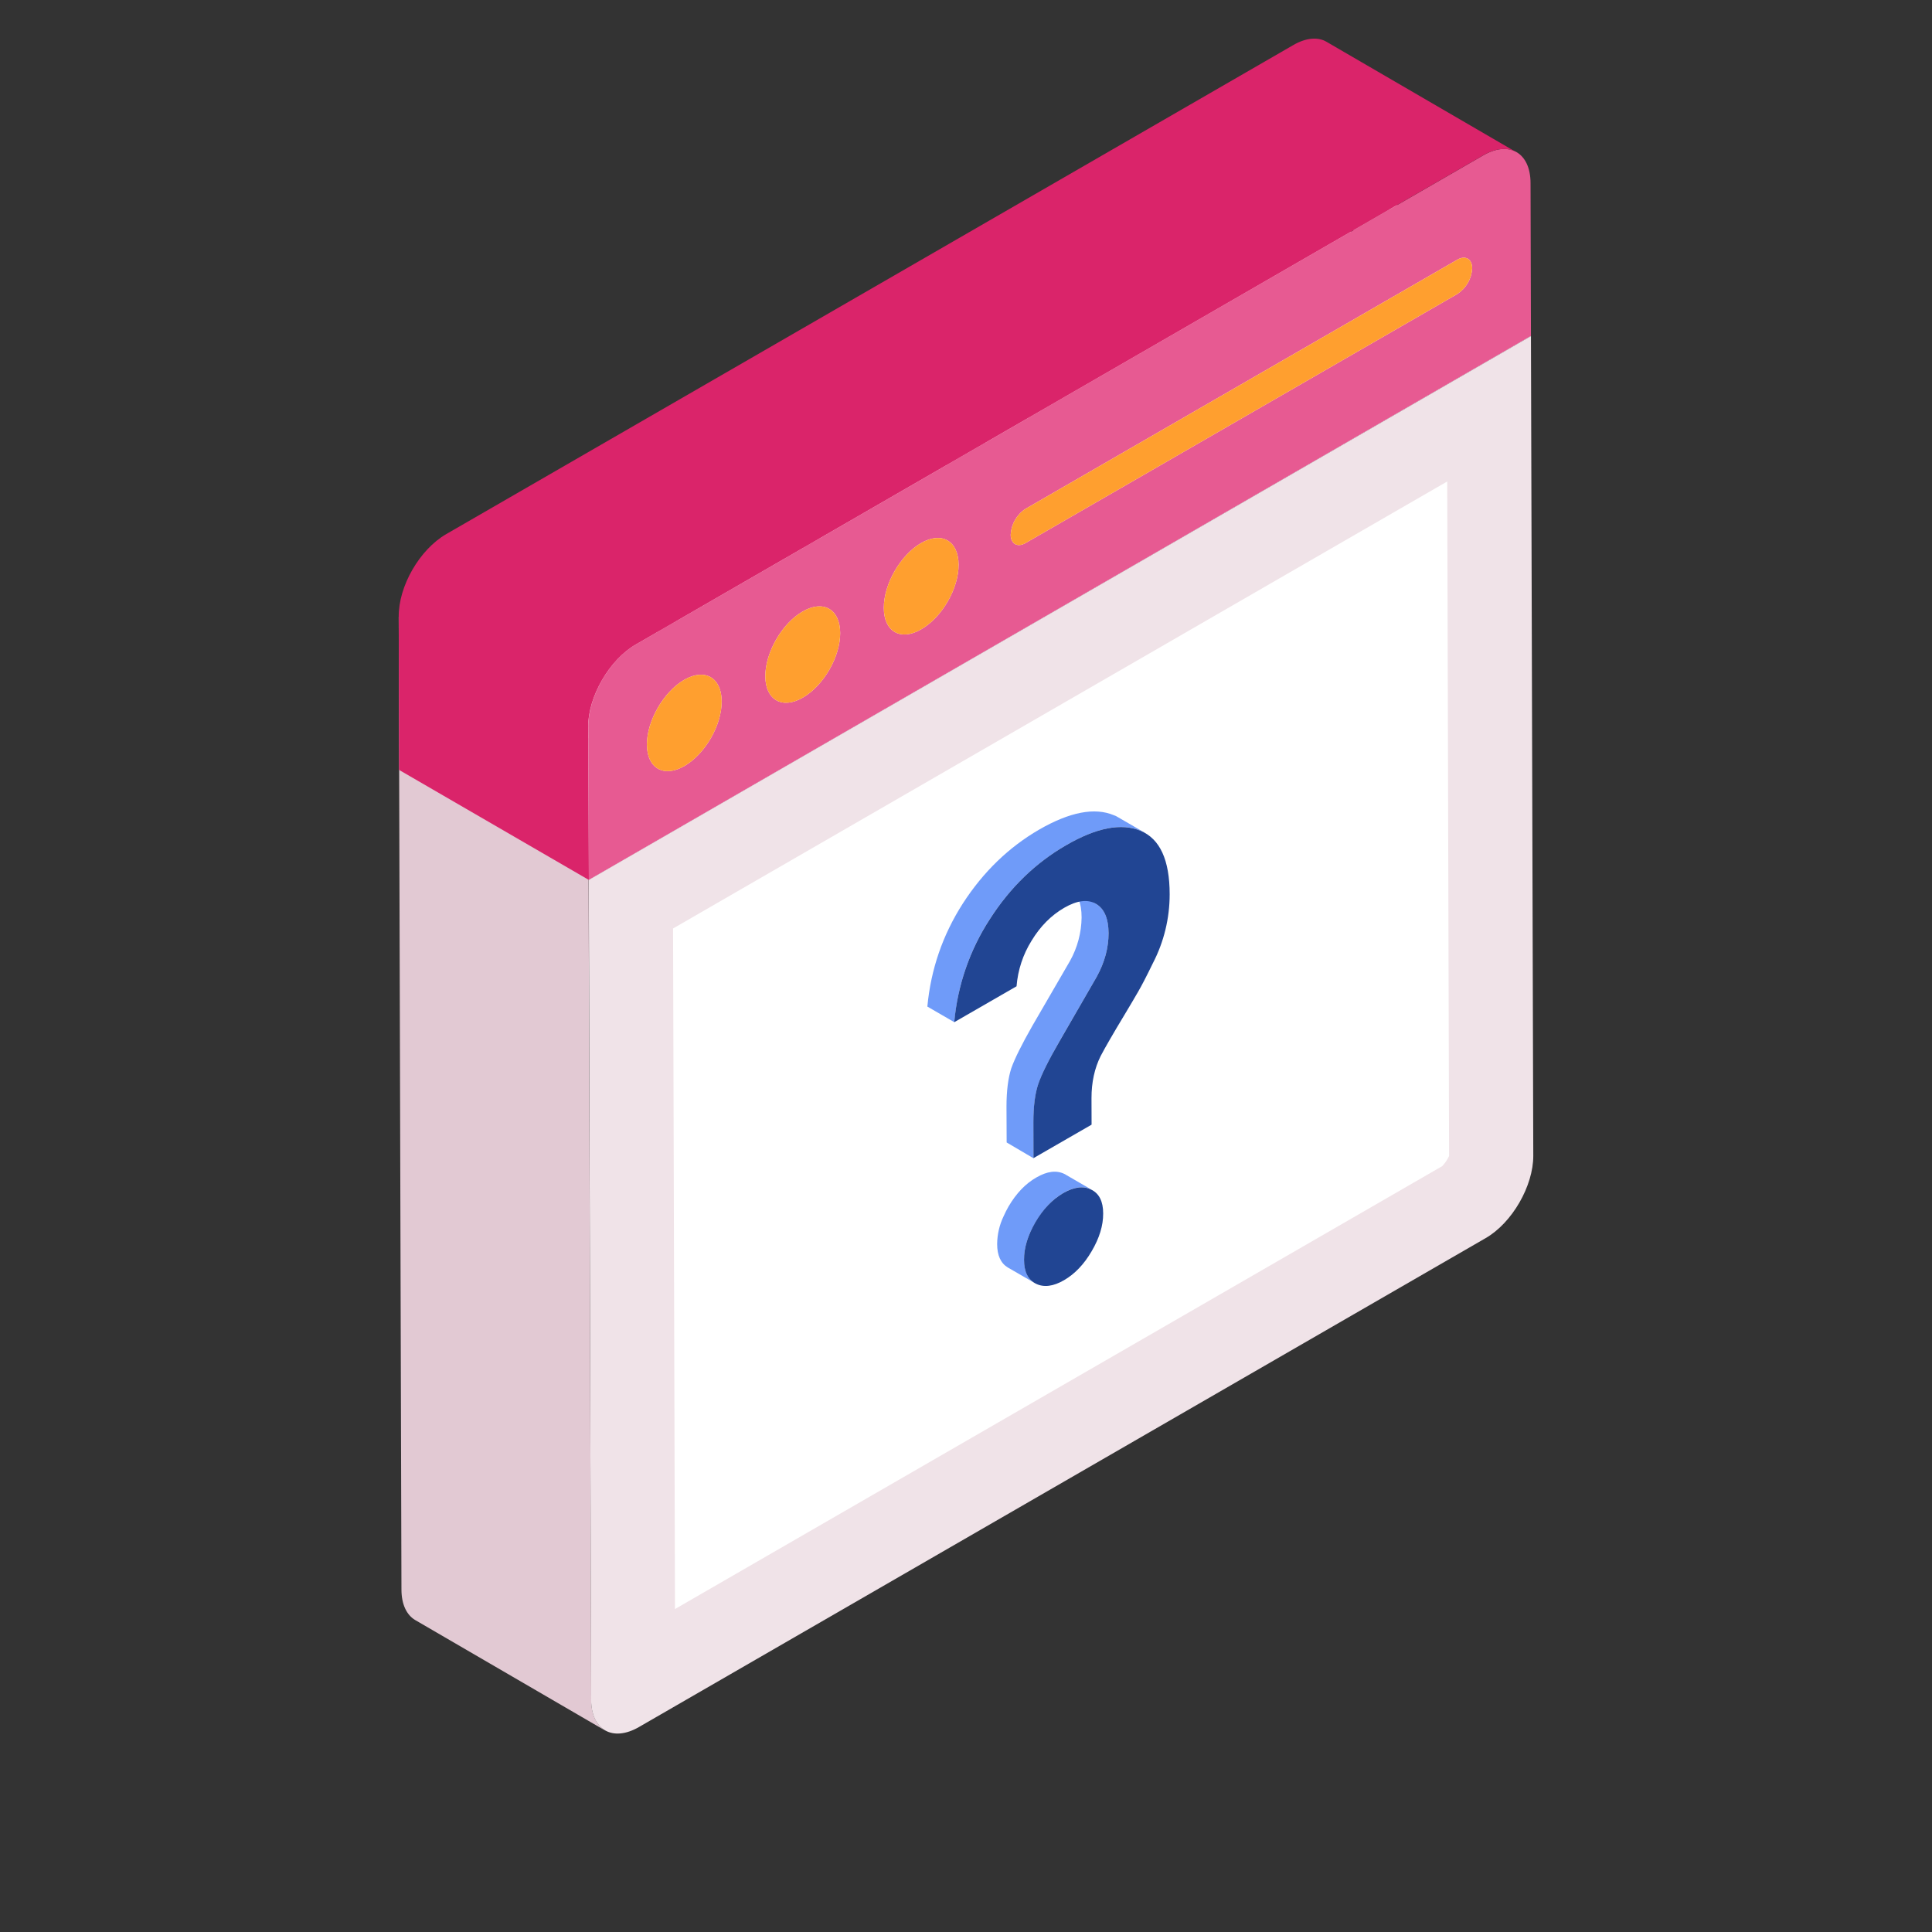
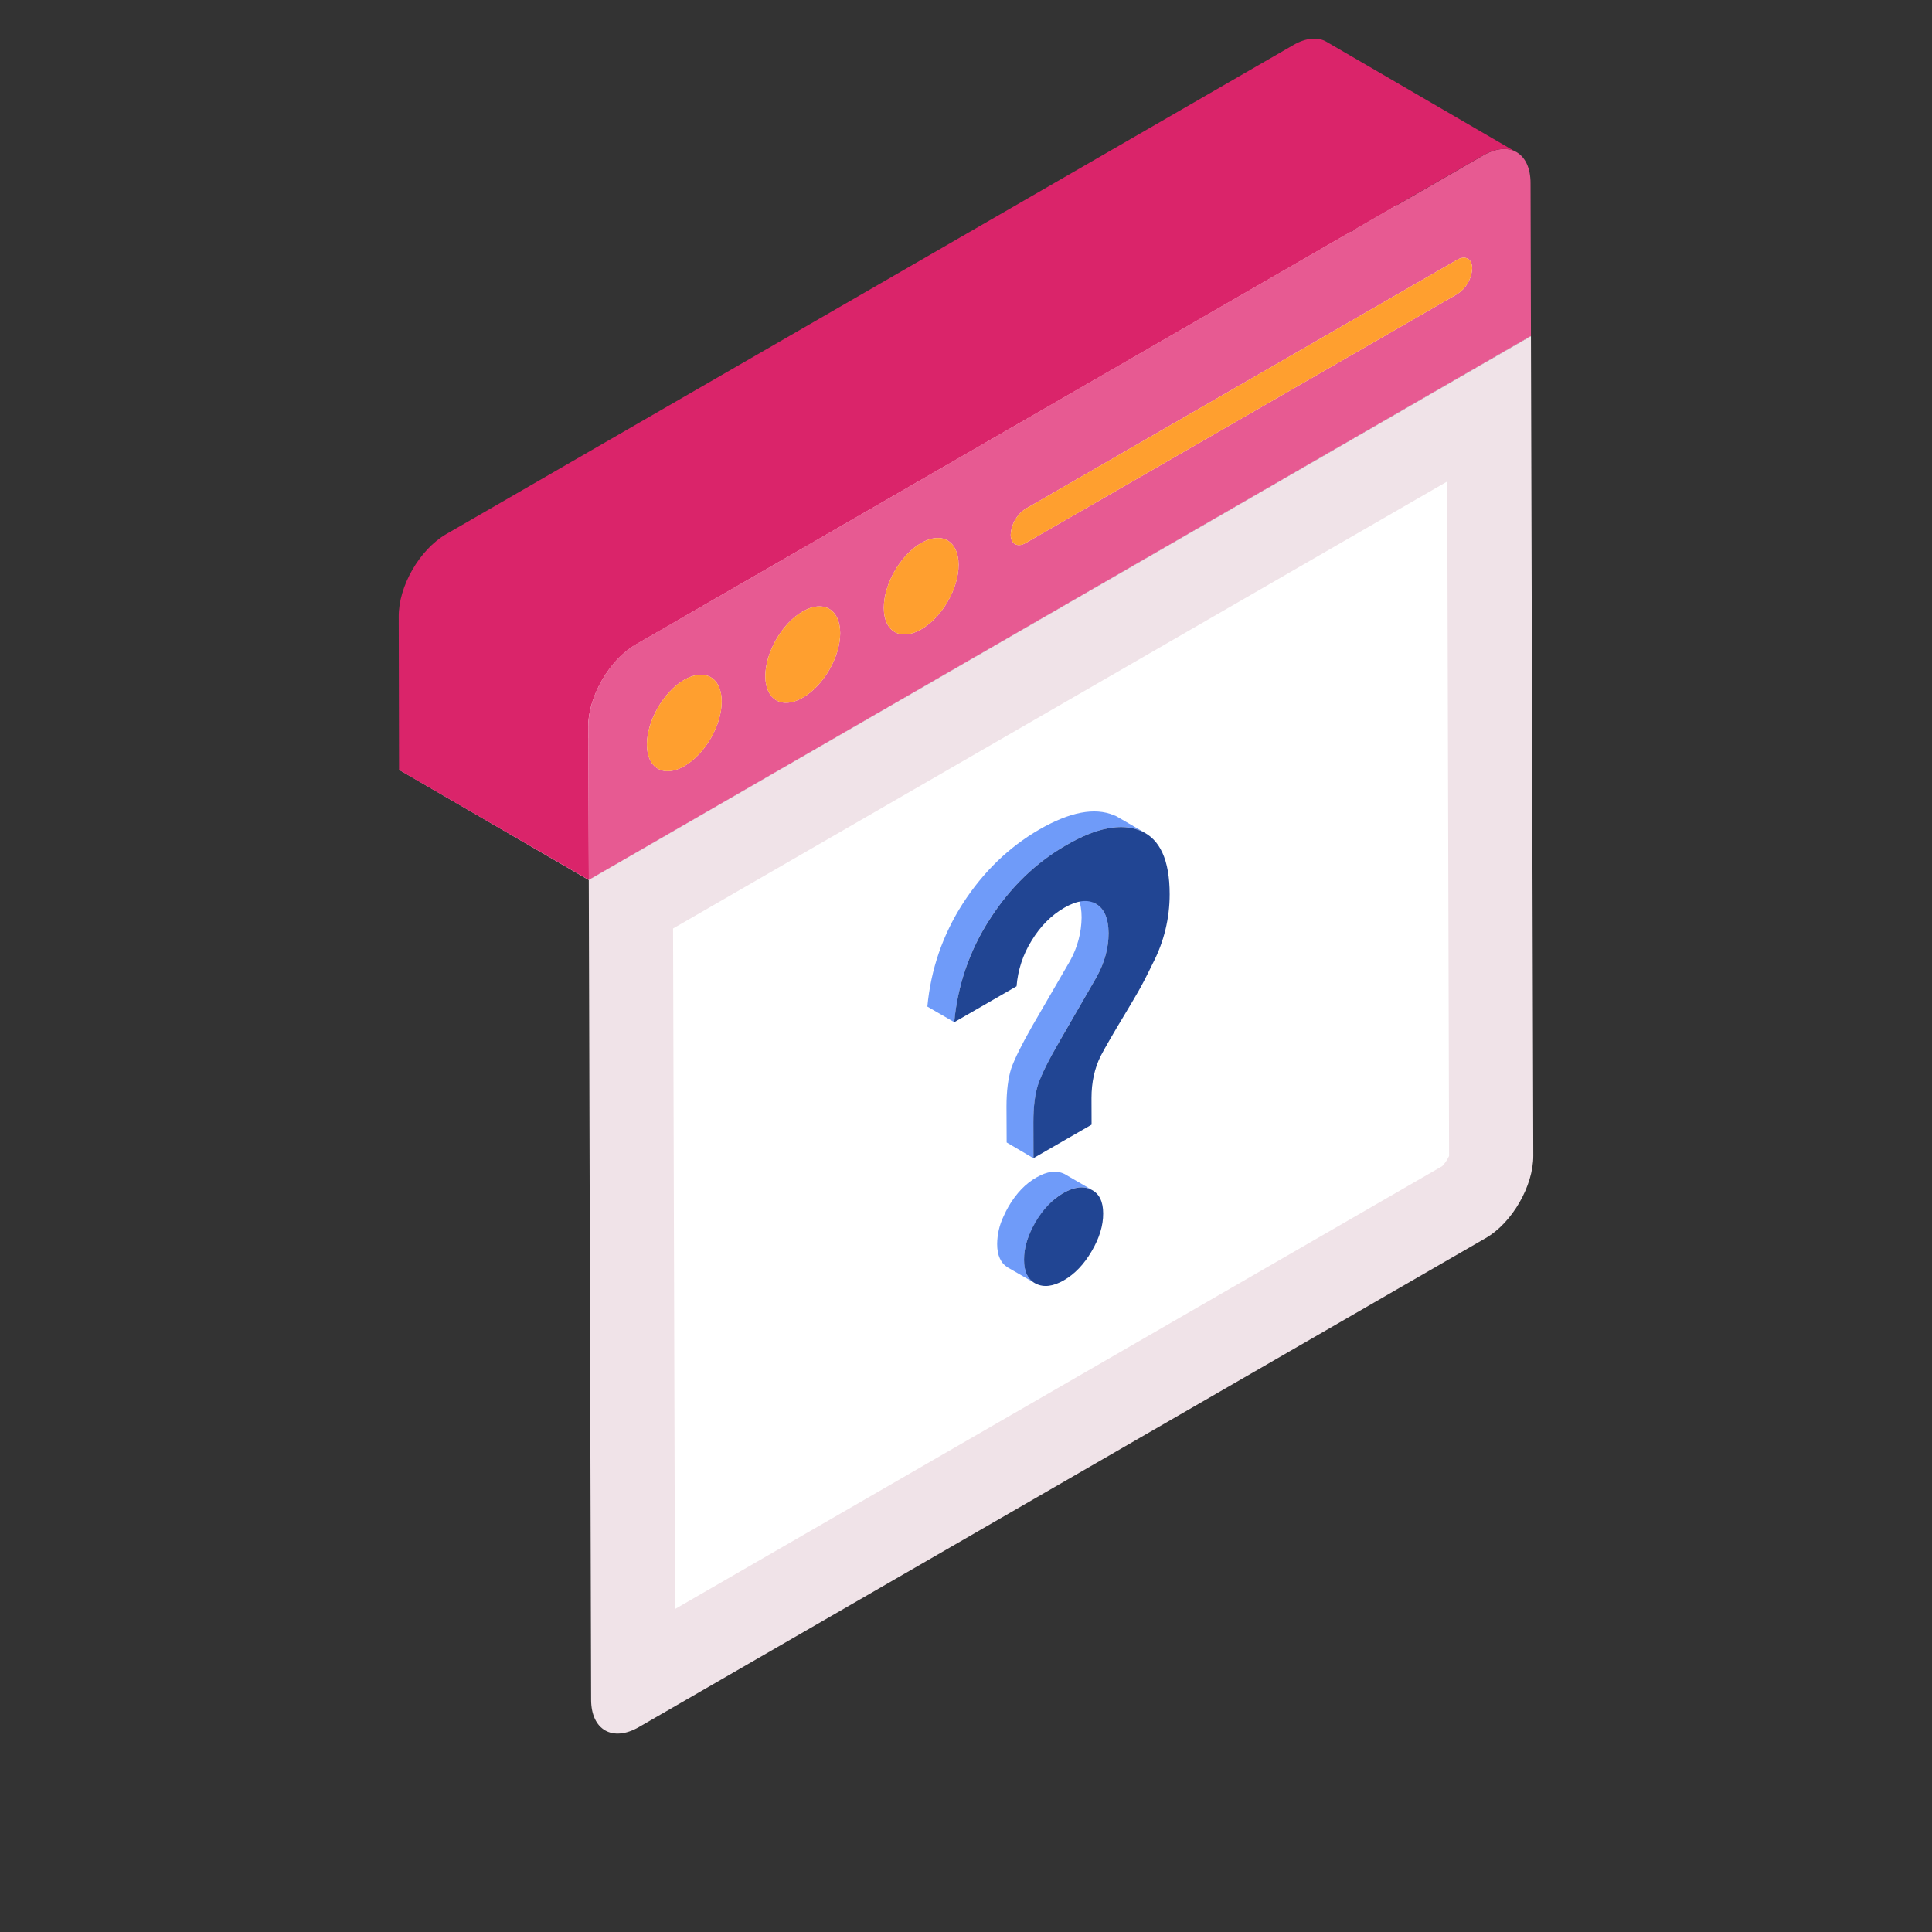
<svg xmlns="http://www.w3.org/2000/svg" width="24" height="24" viewBox="0 0 24 24" fill="none">
  <rect x="0" y="0" width="24" height="24" fill="#333333" stroke="none" />
  <g id="search">
    <path id="Vector" d="M7.314 10.932L4.957 9.562L16.66 2.805L19.017 4.175L7.314 10.932Z" fill="#FBDEEA" />
    <path id="Vector_2" d="M15.953 1.737L18.309 3.106C18.35 3.13 18.375 3.18 18.375 3.252C18.376 3.393 18.275 3.568 18.152 3.639L15.796 2.269C15.918 2.199 16.02 2.024 16.019 1.882C16.019 1.81 15.994 1.76 15.953 1.737ZM13.513 6.24L11.156 4.87C11.197 4.894 11.254 4.891 11.316 4.856L13.672 6.225C13.61 6.261 13.554 6.263 13.513 6.24Z" fill="#E2C9D3" />
    <path id="Vector_3" d="M13.514 6.24L11.157 4.871C11.117 4.847 11.092 4.798 11.092 4.728C11.091 4.584 11.193 4.409 11.315 4.338L13.672 5.708C13.549 5.778 13.448 5.953 13.448 6.097C13.448 6.167 13.474 6.217 13.514 6.24Z" fill="white" />
    <path id="Vector_4" d="M9.738 6.161L10.013 6.321L10.305 6.49L12.095 7.53C11.938 7.621 11.797 7.629 11.695 7.57L9.338 6.2C9.44 6.259 9.581 6.251 9.738 6.161Z" fill="#E2C9D3" />
    <path id="Vector_5" d="M10.304 5.183C10.304 5.004 10.241 4.877 10.138 4.817L12.495 6.187C12.597 6.246 12.66 6.373 12.661 6.552C12.662 6.91 12.411 7.347 12.094 7.53L9.737 6.161C10.055 5.978 10.306 5.542 10.304 5.183Z" fill="#E2C9D3" />
    <path id="Vector_6" d="M11.694 7.57L9.338 6.2C9.236 6.141 9.173 6.015 9.173 5.835C9.171 5.477 9.421 5.038 9.734 4.858L12.09 6.227C11.778 6.407 11.528 6.846 11.529 7.205C11.53 7.384 11.592 7.51 11.694 7.57Z" fill="white" />
    <path id="Vector_7" d="M7.95 7.193L8.516 7.523C9.113 7.869 9.709 8.216 10.306 8.562C10.149 8.654 10.006 8.662 9.904 8.602L7.547 7.232C7.65 7.292 7.792 7.284 7.95 7.193Z" fill="#E2C9D3" />
    <path id="Vector_8" d="M8.513 6.216C8.513 6.037 8.45 5.91 8.347 5.85L10.704 7.22C10.806 7.279 10.87 7.407 10.87 7.586L8.513 6.217C9.299 6.673 10.084 7.13 10.87 7.586C10.871 7.945 10.621 8.38 10.306 8.562L7.949 7.193C8.265 7.011 8.515 6.575 8.513 6.217V6.216Z" fill="#E2C9D3" />
    <path id="Vector_9" d="M8.348 5.85L10.704 7.22C10.602 7.16 10.46 7.168 10.303 7.259L7.946 5.89C8.104 5.799 8.245 5.791 8.348 5.85Z" fill="white" />
    <path id="Vector_10" d="M9.904 8.602L7.547 7.232C7.446 7.173 7.382 7.048 7.382 6.869C7.381 6.511 7.634 6.07 7.946 5.89L10.303 7.259C9.99 7.44 9.738 7.88 9.739 8.239C9.739 8.417 9.802 8.543 9.904 8.602Z" fill="white" />
    <path id="Vector_11" d="M6.723 7.25C6.723 7.071 6.66 6.944 6.557 6.884L8.914 8.254C9.016 8.313 9.079 8.44 9.08 8.619C8.294 8.163 7.509 7.707 6.723 7.25L9.08 8.619C9.081 8.979 8.83 9.414 8.516 9.596L6.159 8.227C6.475 8.045 6.724 7.609 6.723 7.25Z" fill="#E2C9D3" />
    <path id="Vector_12" d="M6.557 6.884L8.914 8.254C8.811 8.194 8.67 8.202 8.512 8.293L6.155 6.924C6.313 6.832 6.455 6.825 6.557 6.884Z" fill="white" />
    <path id="Vector_13" d="M6.16 8.227C6.945 8.683 7.73 9.14 8.516 9.596C8.359 9.687 8.216 9.695 8.113 9.636L5.757 8.266C5.86 8.326 6.002 8.318 6.16 8.227Z" fill="#E2C9D3" />
    <path id="Vector_14" d="M8.113 9.636L5.757 8.266C5.656 8.207 5.592 8.081 5.592 7.903C5.591 7.545 5.844 7.104 6.156 6.924L8.513 8.293C8.2 8.473 7.947 8.914 7.949 9.273C7.949 9.451 8.012 9.576 8.113 9.636ZM15.954 1.737L18.31 3.106C18.269 3.082 18.213 3.085 18.151 3.12L15.795 1.752C15.857 1.716 15.913 1.713 15.954 1.737ZM10.138 4.817L12.495 6.187C12.392 6.127 12.249 6.135 12.09 6.227L9.733 4.858C9.893 4.766 10.036 4.757 10.138 4.817Z" fill="white" />
    <path id="Vector_15" d="M19.018 4.173L7.315 10.931L7.307 9.029C7.307 8.653 7.57 8.194 7.9 8.005L18.42 1.933C18.746 1.741 19.013 1.895 19.013 2.276L19.018 4.173Z" fill="#E75A92" />
-     <path id="Vector_16" d="M7.515 21.496L5.158 20.125C5.053 20.063 4.987 19.933 4.987 19.745L4.953 7.663L7.306 9.029L7.344 21.116C7.344 21.299 7.411 21.433 7.515 21.496Z" fill="#E2C9D3" />
    <path id="Vector_17" d="M18.837 1.891C18.728 1.828 18.582 1.837 18.419 1.933L7.9 8.005C7.57 8.194 7.306 8.653 7.306 9.029L7.315 10.931L4.957 9.564L4.953 7.663C4.949 7.282 5.212 6.827 5.543 6.635L16.062 0.562C16.225 0.466 16.375 0.457 16.48 0.52L18.837 1.891L18.837 1.891Z" fill="#DA246A" />
    <path id="Vector_18" d="M7.314 10.931L19.018 4.175L19.047 14.357C19.048 14.732 18.784 15.191 18.456 15.38L7.937 21.454C7.609 21.643 7.344 21.489 7.343 21.115L7.314 10.931Z" fill="#F0E3E8" />
    <path id="Vector_19" d="M8.361 11.534L17.978 5.981L18.001 14.36C17.98 14.406 17.951 14.449 17.916 14.486L8.385 19.988L8.361 11.534ZM11.44 6.747C11.7 6.597 11.907 6.72 11.908 7.015C11.909 7.31 11.704 7.668 11.443 7.818C11.186 7.967 10.979 7.846 10.979 7.551C10.978 7.257 11.184 6.896 11.44 6.747ZM9.971 7.596C10.229 7.447 10.436 7.569 10.437 7.864C10.438 8.159 10.232 8.517 9.973 8.666C9.717 8.815 9.508 8.695 9.507 8.401C9.506 8.106 9.714 7.743 9.971 7.596ZM8.499 8.445C8.758 8.296 8.965 8.419 8.965 8.714C8.966 9.008 8.761 9.366 8.502 9.516C8.246 9.664 8.037 9.545 8.036 9.25C8.035 8.955 8.243 8.594 8.499 8.445ZM18.103 3.226C18.204 3.168 18.288 3.216 18.288 3.334C18.284 3.398 18.266 3.46 18.234 3.515C18.202 3.57 18.157 3.617 18.104 3.652L12.74 6.746C12.639 6.805 12.555 6.757 12.555 6.641C12.559 6.577 12.577 6.514 12.609 6.459C12.641 6.403 12.685 6.356 12.739 6.321L18.103 3.226Z" fill="white" />
    <path id="Vector_20" d="M11.44 6.747C11.7 6.597 11.907 6.72 11.908 7.015C11.909 7.31 11.704 7.668 11.443 7.818C11.186 7.967 10.979 7.846 10.979 7.551C10.978 7.257 11.184 6.896 11.44 6.747ZM9.971 7.596C10.229 7.447 10.436 7.569 10.437 7.864C10.438 8.159 10.232 8.517 9.973 8.666C9.717 8.815 9.508 8.695 9.507 8.401C9.506 8.106 9.714 7.743 9.971 7.596ZM8.499 8.445C8.758 8.296 8.965 8.419 8.965 8.714C8.966 9.008 8.761 9.366 8.502 9.516C8.246 9.664 8.037 9.545 8.036 9.25C8.035 8.955 8.243 8.594 8.499 8.445ZM18.103 3.226C18.204 3.168 18.288 3.216 18.288 3.334C18.284 3.398 18.266 3.46 18.234 3.515C18.202 3.57 18.157 3.617 18.104 3.652L12.74 6.746C12.639 6.805 12.555 6.757 12.555 6.641C12.559 6.577 12.577 6.514 12.609 6.459C12.641 6.403 12.685 6.356 12.739 6.321L18.103 3.226Z" fill="#FF9F2F" />
    <g id="Group 101553">
      <path id="Vector_21" d="M13.557 14.777C13.458 14.729 13.342 14.743 13.209 14.82C13.074 14.898 12.96 15.019 12.864 15.182C12.768 15.344 12.72 15.5 12.722 15.65C12.722 15.792 12.765 15.888 12.855 15.939L12.519 15.745C12.432 15.692 12.387 15.596 12.387 15.454C12.388 15.335 12.415 15.217 12.467 15.109C12.485 15.068 12.505 15.029 12.528 14.988C12.625 14.823 12.739 14.704 12.874 14.627C13.009 14.549 13.123 14.535 13.222 14.583C13.228 14.585 13.233 14.588 13.238 14.592L13.557 14.777Z" fill="#6F9BF9" />
      <path id="Vector_22" d="M13.208 14.821C13.342 14.744 13.458 14.729 13.556 14.778C13.655 14.826 13.704 14.926 13.704 15.074C13.705 15.224 13.657 15.38 13.561 15.543C13.466 15.706 13.351 15.826 13.218 15.903C13.083 15.981 12.967 15.995 12.869 15.947C12.77 15.898 12.721 15.799 12.721 15.65C12.72 15.5 12.768 15.345 12.863 15.181C12.959 15.018 13.074 14.899 13.208 14.821Z" fill="#214593" />
      <path id="Vector_23" d="M13.771 11.593C13.771 11.774 13.723 11.952 13.625 12.132L13.161 12.935C13.026 13.171 12.936 13.35 12.898 13.468C12.857 13.587 12.838 13.743 12.838 13.939V14.388L12.505 14.192L12.503 13.746C12.503 13.549 12.524 13.391 12.562 13.272C12.604 13.153 12.691 12.977 12.825 12.742L13.292 11.937C13.384 11.772 13.434 11.586 13.436 11.397C13.436 11.216 13.386 11.095 13.283 11.035L13.616 11.229C13.719 11.291 13.771 11.412 13.771 11.593Z" fill="#6F9BF9" />
      <path id="Vector_24" d="M14.229 10.349C14.211 10.34 14.19 10.331 14.169 10.321C13.931 10.22 13.625 10.28 13.243 10.5C12.864 10.719 12.548 11.026 12.296 11.417C12.046 11.801 11.895 12.241 11.855 12.698L11.52 12.504C11.563 12.044 11.709 11.616 11.961 11.223C12.215 10.83 12.531 10.525 12.908 10.306C13.29 10.086 13.599 10.027 13.837 10.127C13.857 10.134 13.876 10.143 13.894 10.155L14.229 10.349Z" fill="#6F9BF9" />
      <path id="Vector_25" d="M13.243 10.5C13.623 10.28 13.931 10.221 14.17 10.321C14.409 10.421 14.53 10.683 14.53 11.109C14.53 11.407 14.459 11.7 14.322 11.964C14.242 12.129 14.18 12.248 14.138 12.32C14.095 12.395 14.039 12.489 13.969 12.606C13.899 12.722 13.839 12.823 13.79 12.908C13.741 12.992 13.702 13.063 13.673 13.118C13.597 13.27 13.559 13.445 13.559 13.64L13.56 13.971L12.838 14.387L12.837 13.94C12.837 13.744 12.857 13.587 12.897 13.468C12.937 13.349 13.025 13.171 13.161 12.936L13.625 12.132C13.723 11.953 13.771 11.773 13.771 11.592C13.77 11.412 13.719 11.29 13.616 11.229C13.514 11.168 13.381 11.184 13.22 11.277C13.058 11.371 12.923 11.507 12.815 11.685C12.708 11.856 12.644 12.051 12.628 12.252L11.854 12.698C11.895 12.242 12.046 11.802 12.296 11.418C12.548 11.025 12.864 10.719 13.243 10.5Z" fill="#214593" />
    </g>
  </g>
</svg>